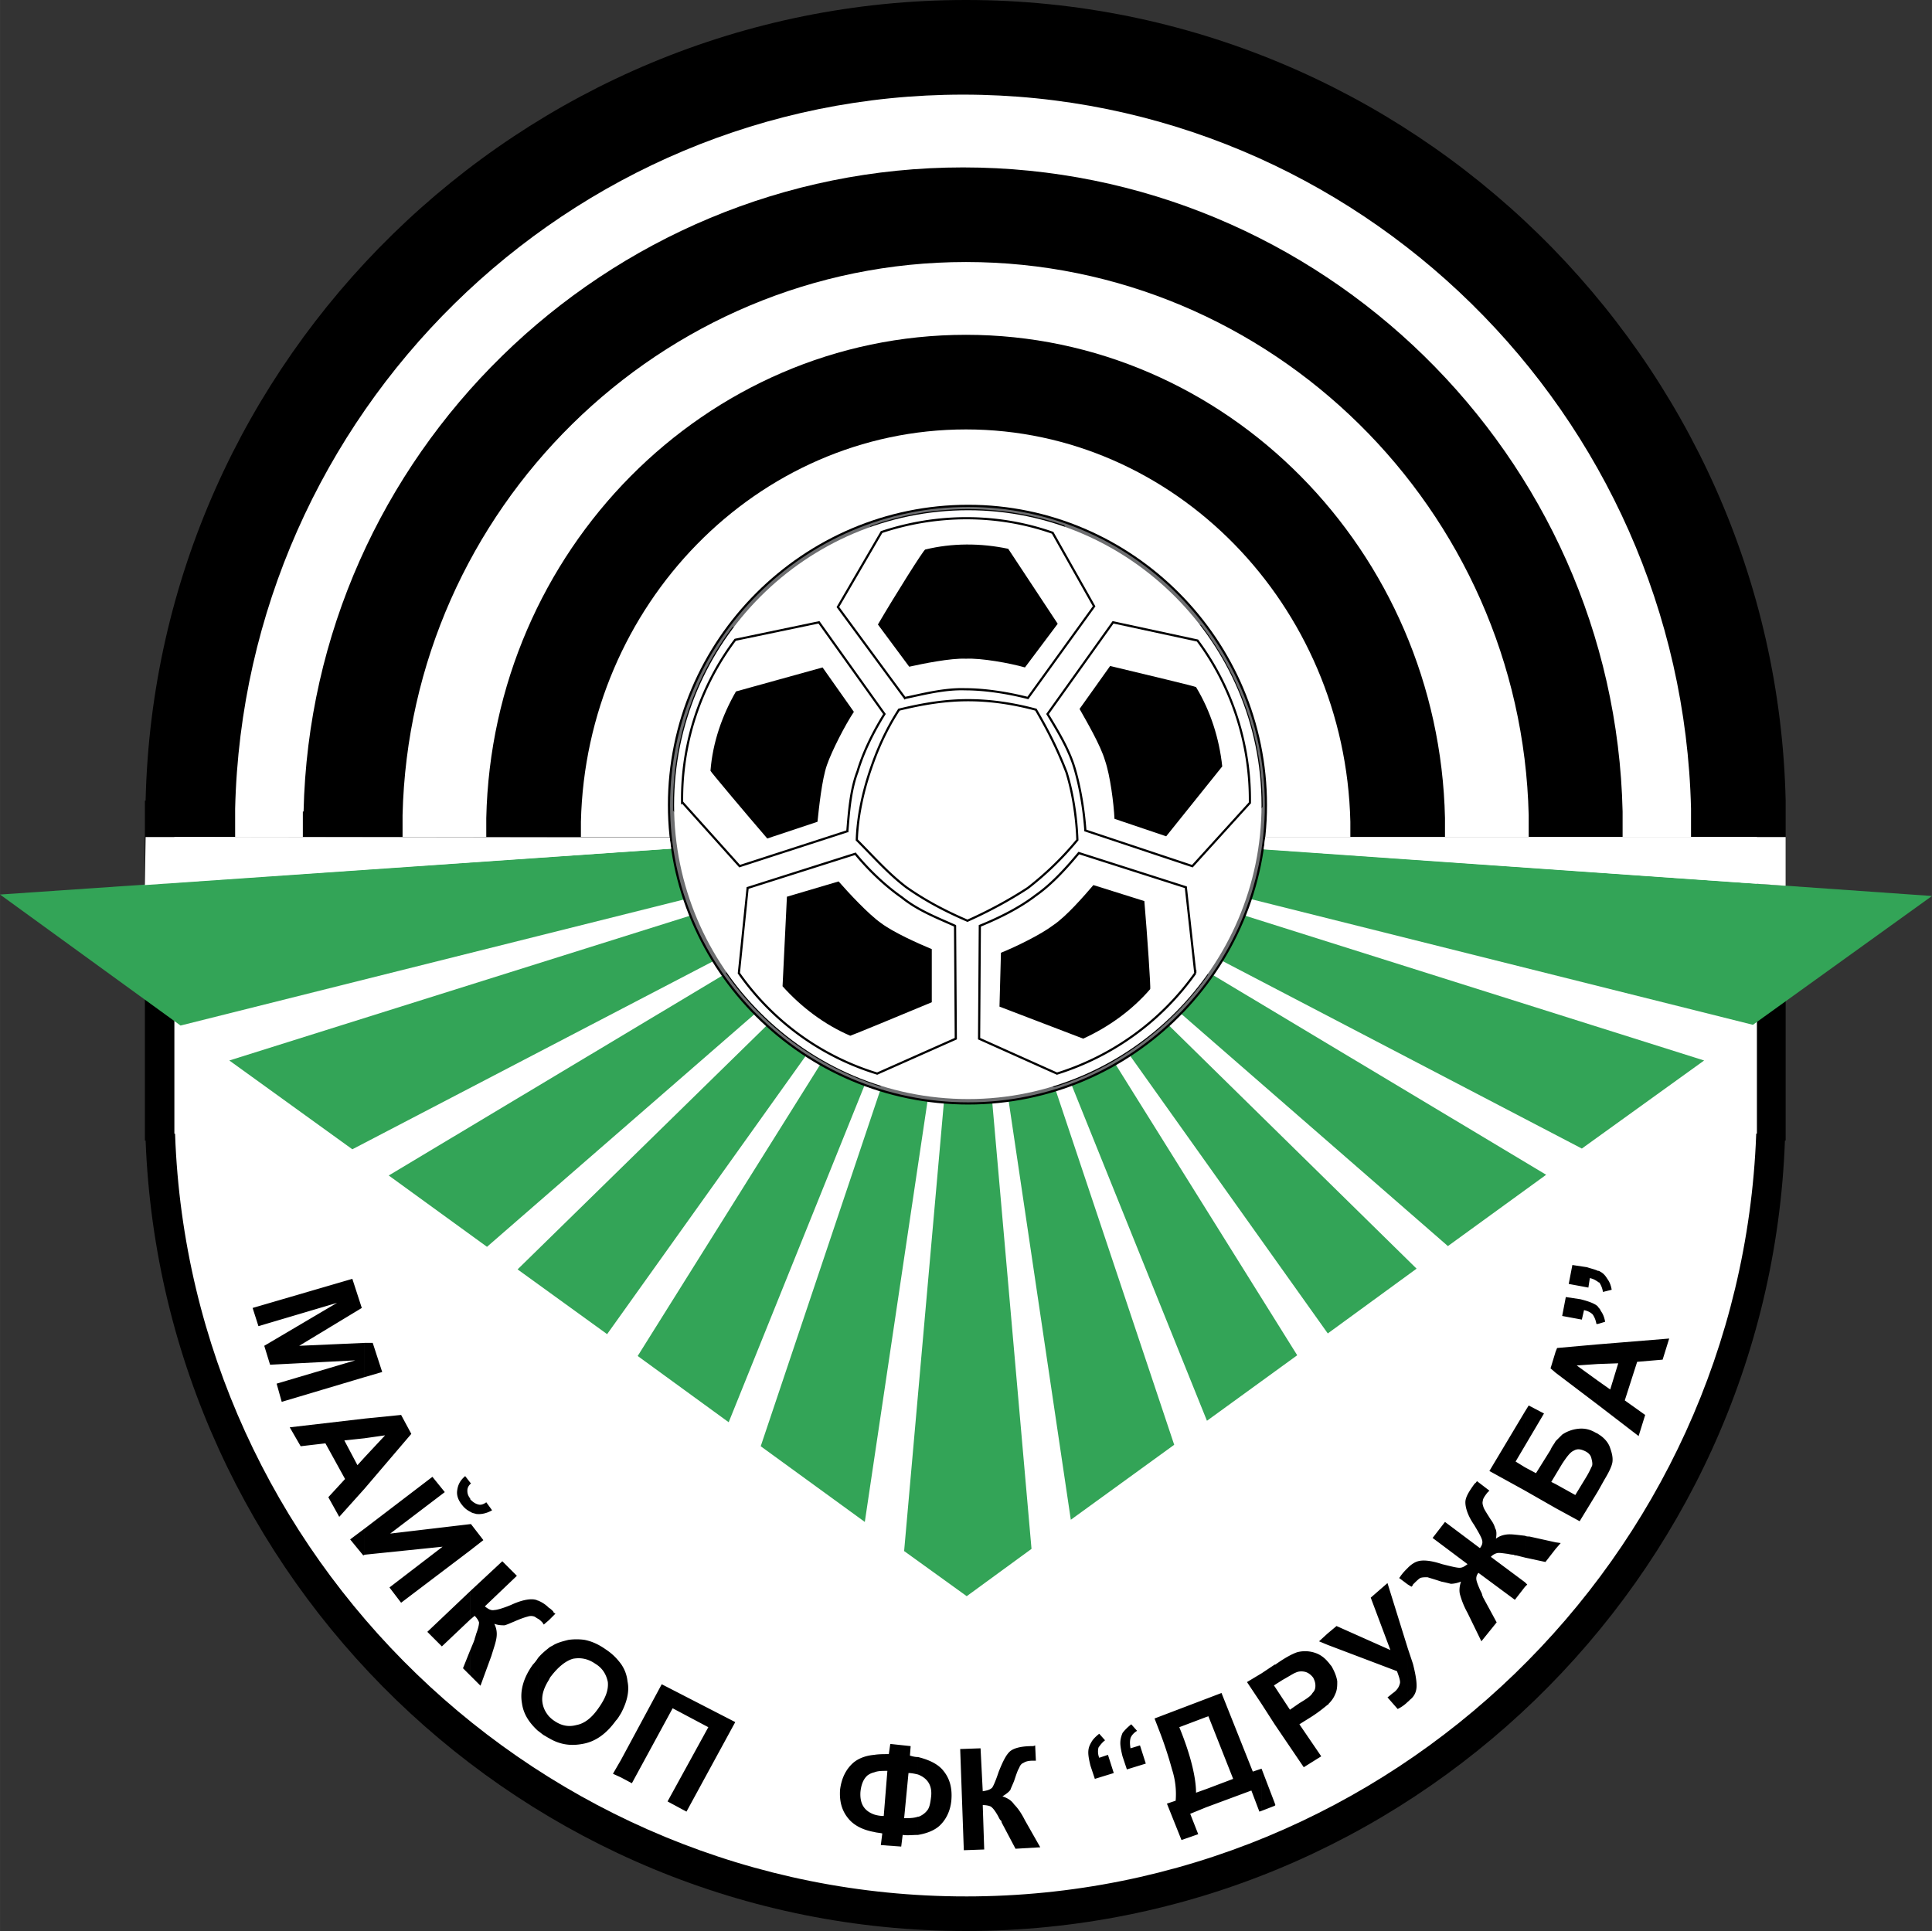
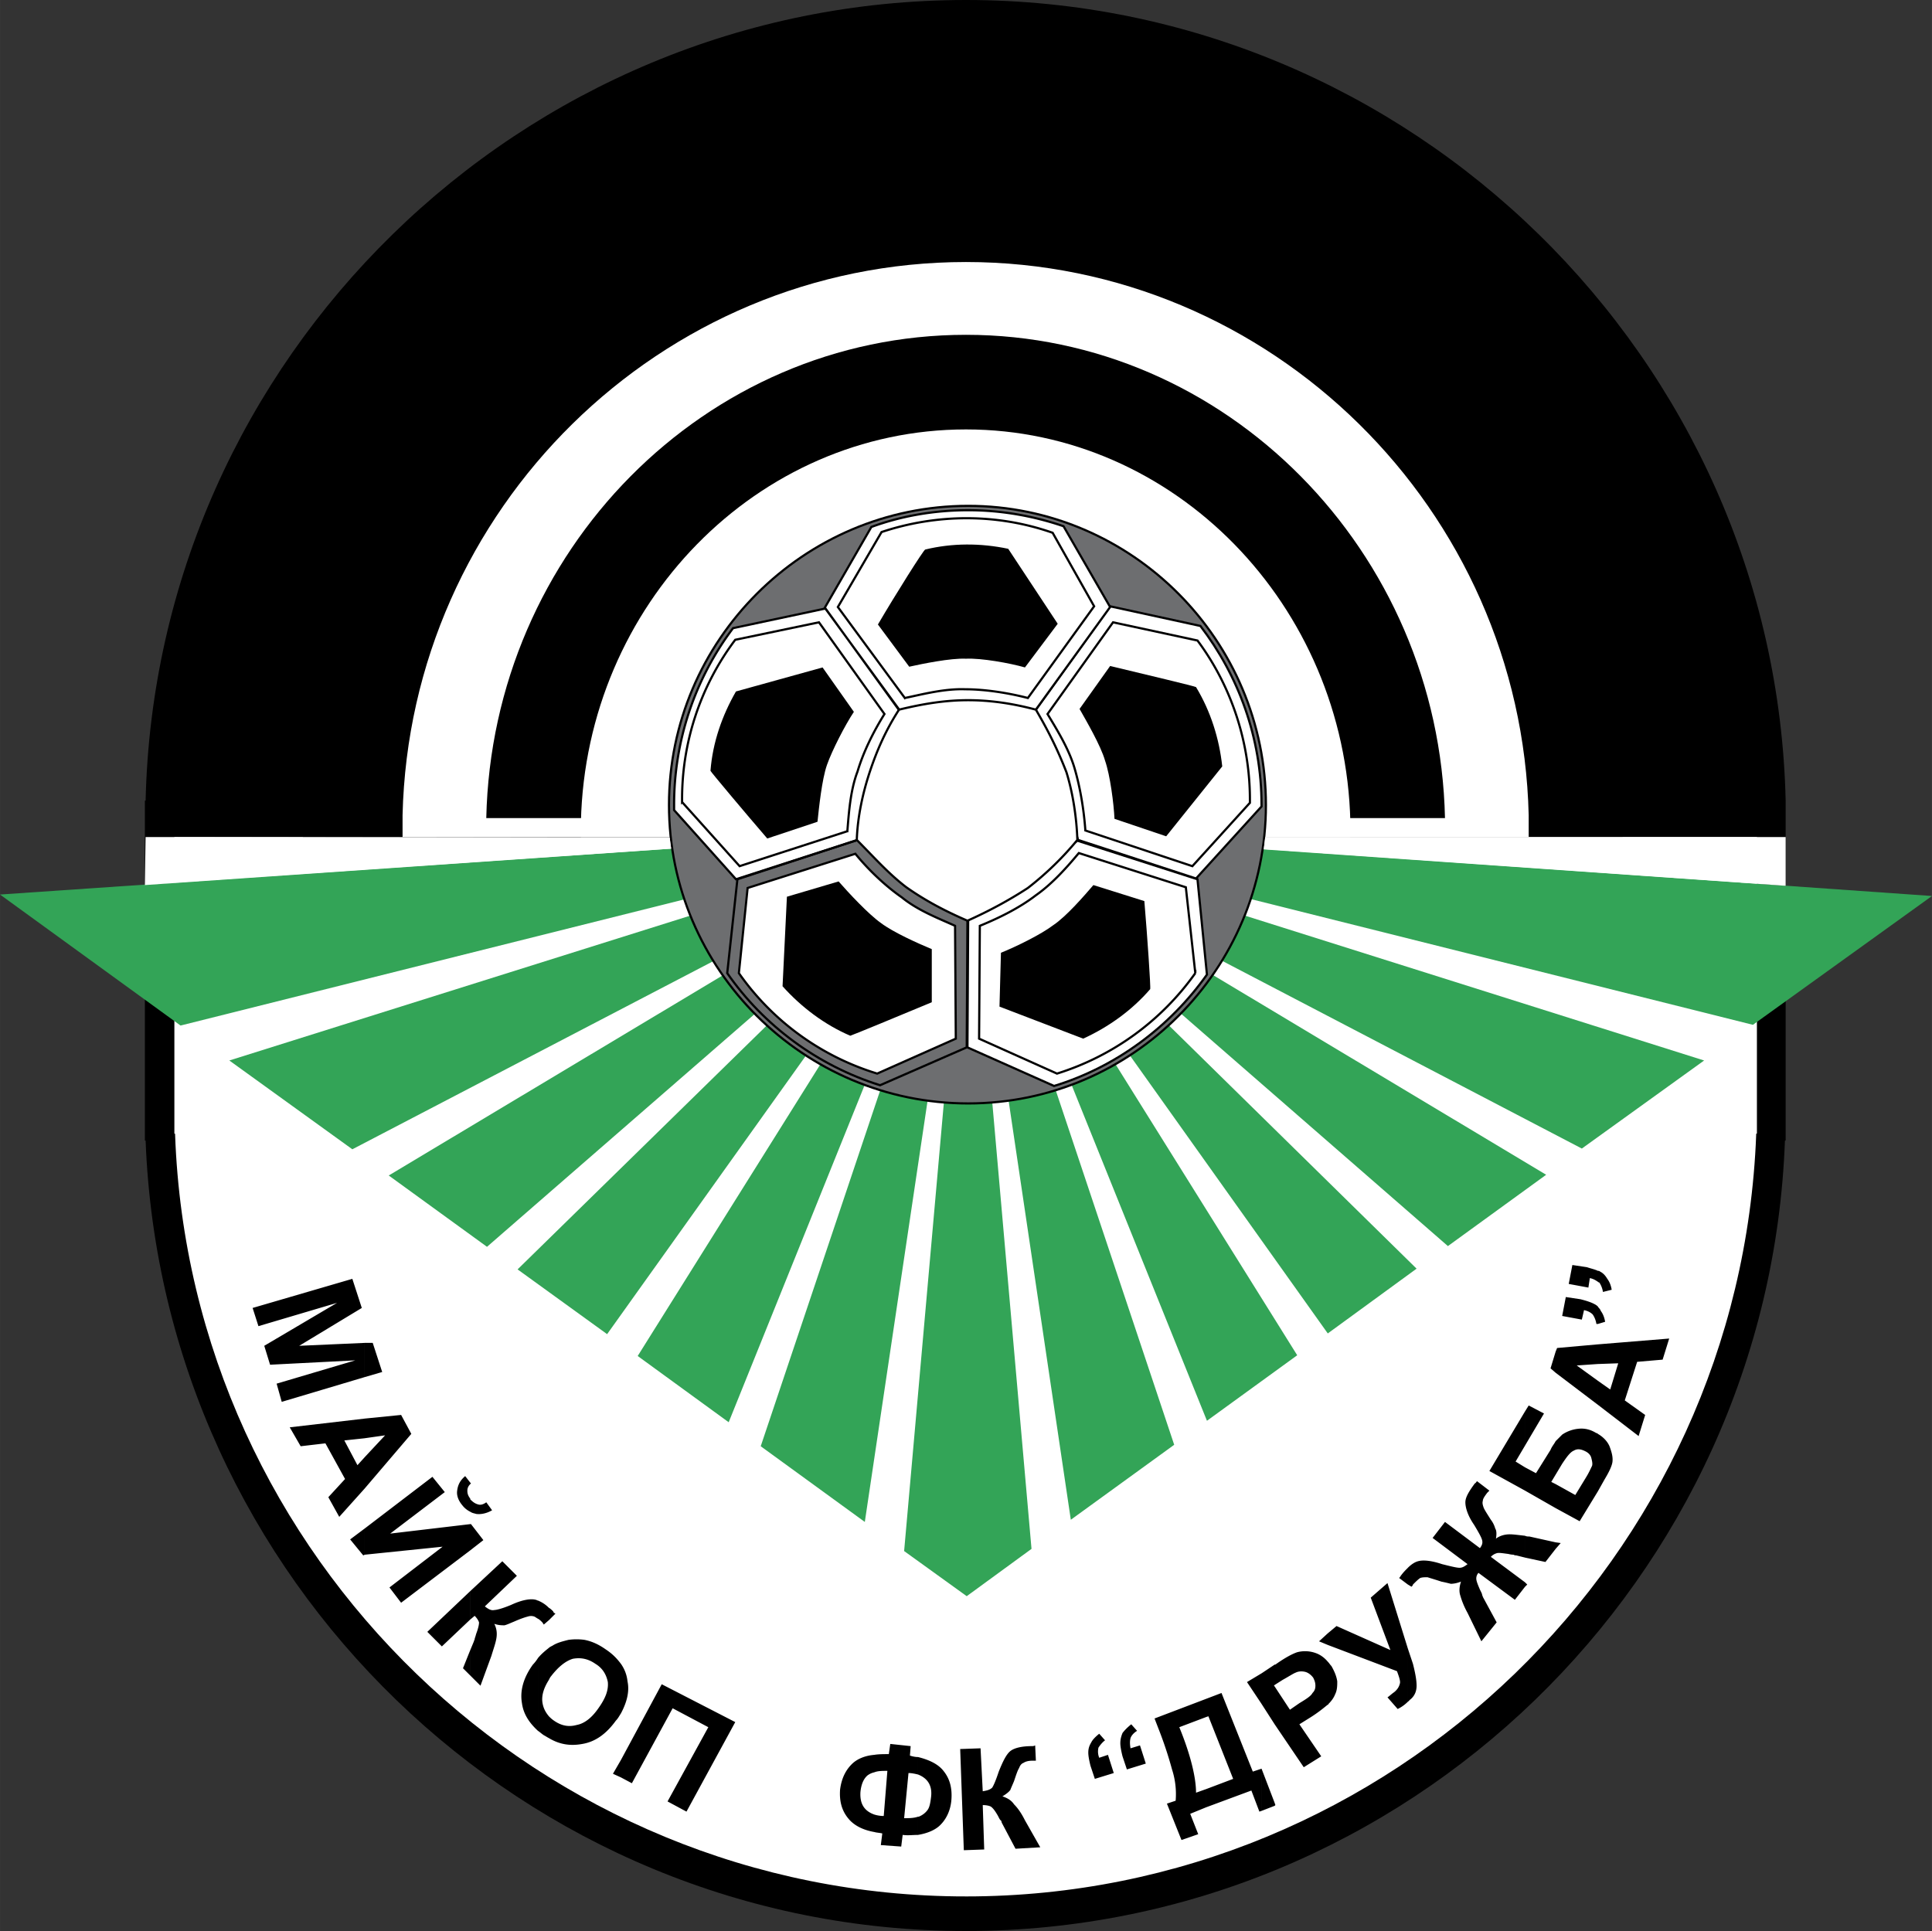
<svg xmlns="http://www.w3.org/2000/svg" width="2500" height="2499" viewBox="0 0 213.933 213.851">
  <rect x="0" y="0" width="213.933" height="213.851" fill="#333333" stroke="none" />
  <path d="M106.966 213.851c48.849 0 88.911-39.014 90.684-87.539h.08V88.668C196.602 39.659 156.217 0 106.966 0 57.635 0 17.25 39.659 16.122 88.668h-.081v37.644h.081c1.854 48.525 41.915 87.539 90.844 87.539z" />
  <path d="M106.966 210.143c47.155 0 85.847-37.644 87.621-84.476h.081V89.313c-1.128-47.397-40.143-85.685-87.702-85.685-47.639 0-86.652 38.288-87.78 85.685v36.355h.08c1.692 46.832 40.464 84.475 87.7 84.475z" fill="#fff" stroke="#000" stroke-width=".242" />
  <path d="M194.667 92.698v-3.386c-1.128-47.397-40.143-85.685-87.702-85.685-47.639 0-86.652 38.288-87.78 85.685v3.386h175.482z" />
-   <path d="M187.251 92.698v-3.143c-1.048-43.689-36.918-79.076-80.608-79.076-43.769 0-79.559 35.386-80.607 79.076v3.143h161.215z" fill="#fff" />
  <path d="M179.674 92.698V89.877c-.887-39.417-33.371-71.337-73.031-71.337-39.658 0-72.143 31.92-73.029 71.337h-.081V92.698h146.141z" />
  <path d="M169.275 92.698V90.28c-.806-33.855-28.534-61.262-62.31-61.262-33.854 0-61.584 27.406-62.39 61.262v2.418h124.7z" fill="#fff" />
-   <path d="M160.006 92.698v-2.097c-.645-29.583-24.264-53.522-53.041-53.522-28.857 0-52.476 23.94-53.12 53.522v2.097h106.161z" />
+   <path d="M160.006 92.698v-2.097c-.645-29.583-24.264-53.522-53.041-53.522-28.857 0-52.476 23.94-53.12 53.522h106.161z" />
  <path d="M149.527 92.698v-1.693c-.564-24.021-19.506-43.448-42.561-43.448-23.134 0-42.077 19.427-42.641 43.448v1.693h85.202z" fill="#fff" />
  <g fill="#33a457">
    <path d="M107.208 91.731l-7.093 80.042 6.932 4.998 7.174-5.239zM107.208 91.731l-22.973 68.435 11.527 8.383zM107.208 91.731l-36.596 58.44 10.076 7.336zM107.208 91.731L57.312 140.58l9.914 7.172zM107.208 91.731l-64.164 38.45 10.882 7.899zM107.208 91.731l-81.816 25.714 13.623 9.834zM107.208 91.731L0 99.066l19.991 14.509zM107.208 91.731l11.365 76.577 11.448-8.303zM107.208 91.731l26.44 65.614 9.995-7.255zM107.208 91.731l39.82 55.942 9.834-7.174zM107.208 91.731l53.121 46.268 10.881-7.899zM107.208 91.731l67.953 35.467 13.541-9.753zM107.208 91.731l86.896 21.764 19.829-14.267z" />
  </g>
  <path d="M107.208 122.201c18.137 0 32.969-14.833 32.969-33.05s-14.832-33.129-32.969-33.129c-18.218 0-33.13 14.912-33.13 33.129s14.913 33.05 33.13 33.05z" fill="#6d6e70" stroke="#000" stroke-width=".242" />
  <path d="M119.299 93.102l13.3 4.272 1.048 10.56c-4.112 5.803-10.076 10.236-16.929 12.332l-9.592-4.272.081-14.106 12.092-8.786zM114.704 78.592l8.223-11.446 9.995 2.176c4.192 5.481 6.771 12.333 6.771 19.829v.161l-7.254 7.98-13.06-4.272-2.337-7.335-2.338-7.093z" fill="#fff" stroke="#000" stroke-width=".242" />
  <path d="M99.631 78.673l-8.303-11.366 5.159-8.948c3.305-1.209 6.932-1.854 10.721-1.854 3.708 0 7.254.645 10.559 1.773l5.159 8.947-8.223 11.366-15.072.082zM94.956 93.021l-13.461 4.353-6.852-7.658v-.564a32.505 32.505 0 0 1 6.529-19.587l10.238-2.176 8.222 11.365-4.676 14.267z" fill="#fff" stroke="#000" stroke-width=".242" />
  <path d="M107.127 101.807l-.081 14.186-9.593 4.192c-6.932-2.176-12.897-6.61-16.927-12.413l1.128-10.398 13.3-4.353 12.173 8.786z" fill="none" stroke="#000" stroke-width=".242" />
-   <path d="M107.208 121.717c17.814 0 32.484-14.67 32.484-32.565 0-17.975-14.67-32.646-32.484-32.646-17.976 0-32.566 14.67-32.566 32.646 0 17.895 14.59 32.565 32.566 32.565z" fill="#fff" />
  <path d="M119.46 94.472l11.849 3.789 1.049 9.512a29.604 29.604 0 0 1-15.316 11.124l-8.625-3.869.081-12.495c2.177-.887 4.433-2.015 6.207-3.385 1.854-1.291 3.546-3.225 4.755-4.676zM115.994 79.076l7.255-10.156 9.35 2.015c3.788 5.079 5.884 11.447 5.804 17.976l-6.369 7.013-11.849-3.95c-.161-2.257-.564-4.756-1.209-6.932-.644-2.178-2.014-4.354-2.982-5.966zM100.195 77.302l-7.416-10.076 4.837-8.303c6.046-2.015 12.736-2.096 18.943.081l4.595 8.141-7.336 10.156c-2.176-.564-4.756-.967-6.932-.967-2.338-.08-4.756.565-6.691.968zM93.828 92.054l-11.93 3.869-6.369-7.094a29.302 29.302 0 0 1 5.885-17.975l9.269-1.935 7.255 10.156c-1.209 1.935-2.338 4.191-2.983 6.368-.805 2.097-.967 4.676-1.127 6.611zM105.756 102.532l.081 12.495-8.705 3.869a29.064 29.064 0 0 1-15.316-11.124l.968-9.431 11.93-3.789c1.451 1.773 3.305 3.547 5.158 4.836 1.774 1.451 4.111 2.338 5.884 3.144z" fill="#fff" stroke="#000" stroke-width=".242" />
  <path d="M121.073 98.018l5.643 1.773c.322 3.789.726 9.673.645 9.754-2.015 2.337-4.595 4.191-7.416 5.481l-9.27-3.547.161-5.965c1.613-.645 4.434-2.016 5.804-3.063 1.45-.967 3.465-3.304 4.433-4.433zM119.541 78.511l3.386-4.756c3.708.887 9.431 2.257 9.512 2.337 1.612 2.66 2.579 5.724 2.902 8.787l-6.207 7.738-5.724-1.935c-.081-1.693-.483-4.836-1.047-6.448-.485-1.692-2.096-4.433-2.822-5.723zM100.679 73.836l-3.467-4.675c1.935-3.305 5.079-8.303 5.24-8.303 2.982-.726 6.125-.726 9.189-.081l5.481 8.303-3.627 4.836c-1.692-.484-4.836-1.048-6.529-.967-1.693-.08-4.836.565-6.287.887zM90.522 91.006L84.96 92.86c-2.5-2.901-6.288-7.416-6.288-7.496.242-3.144 1.29-6.126 2.821-8.787l9.592-2.66 3.466 4.917c-.966 1.451-2.418 4.272-2.982 5.884-.563 1.612-.886 4.756-1.047 6.288zM103.177 105.112v5.884c-3.465 1.451-8.947 3.708-9.027 3.708-2.822-1.209-5.401-3.144-7.497-5.481l.483-9.915 5.724-1.693c1.128 1.29 3.305 3.627 4.675 4.595 1.371 1.048 4.273 2.337 5.642 2.902z" />
  <path d="M107.127 101.968c-2.418-1.048-4.595-2.177-6.771-3.708-2.016-1.532-3.708-3.466-5.482-5.24.081-2.499.645-5.159 1.451-7.577.807-2.418 1.773-4.595 3.224-6.851 2.66-.645 5.079-1.048 7.659-1.048 2.579 0 5.077.403 7.496 1.048 1.371 2.337 2.418 4.433 3.386 6.932.725 2.337 1.128 5.078 1.209 7.496a34.466 34.466 0 0 1-5.482 5.32c-2.095 1.371-4.352 2.58-6.69 3.628z" fill="#fff" stroke="#000" stroke-width=".242" />
  <path d="M176.934 165.165v-6.369c.564.323 1.047.806 1.289 1.37.242.645.403 1.209.322 1.774-.081.483-.403 1.128-.887 1.934l-.724 1.291zm0-9.593l4.513 3.466.726-2.337-2.258-1.611 1.371-4.273 2.821-.242.726-2.337-7.899.645v2.176l2.256-.08-.887 2.901-1.37-.967v2.659h.001zm0-8.947v-1.934c.08.161.242.241.321.483.243.323.403.726.484 1.209l-.805.242zm0-4.676v-1.209c.08 0 .161 0 .242.081.322.161.564.402.806.806.242.322.403.726.483 1.209l-.967.242a2.597 2.597 0 0 0-.403-1.047c-.081-.001-.161-.082-.161-.082zm0-1.209v1.209c-.243-.161-.484-.322-.888-.403l-.161 1.048-2.177-.403.403-2.096 1.612.242c.485.162.888.243 1.211.403zm0 3.95v1.934h-.162a2.567 2.567 0 0 0-.404-1.047c-.242-.242-.564-.404-.966-.484l-.242 1.048-2.177-.403.403-2.096 1.612.242c.645.162 1.128.323 1.451.484.162.081.323.16.485.322zm0 4.192v2.176l-2.339.162 2.339 1.692v2.66l-4.676-3.546v-2.337l.162-.404 4.514-.403zm0 9.914v6.369l-2.016 3.304-2.66-1.451v-2.66l2.177 1.209 1.128-1.853c.403-.645.564-1.048.726-1.371.08-.242 0-.564-.081-.887-.081-.322-.322-.564-.645-.725-.483-.243-.887-.323-1.29-.081-.402.161-.806.725-1.289 1.451l-.726 1.209v-3.708l.726-.725a3.879 3.879 0 0 1 1.773-.645c.725-.081 1.37.081 2.015.483.081 0 .081 0 .162.081zm-4.676 12.736v-.725l.564.08-.564.645zm0-21.844v2.337l-.564-.483.564-1.854zm0 9.914v3.708l-.483.806.483.242v2.66l-3.385-1.934v-2.579l1.209.644 1.611-2.579c.162-.404.404-.646.565-.968zm0 11.205v.725l-1.128 1.451-2.257-.483v-2.418c.161.081.323.081.483.081l2.902.644zm-3.385 4.917v-.483l.242.241-.242.242zm0-15.638l2.096-3.547-1.693-.887-.402.645v3.789zm0-3.788v3.789l-1.048 1.773 1.048.645v2.579l-3.95-2.177 3.95-6.609zm0 13.783c-.726-.081-1.29-.161-1.693-.161-.564 0-1.128.161-1.531.483.08-.483.08-.887-.081-1.128a2.753 2.753 0 0 0-.483-.968c-.404-.645-.726-1.128-.807-1.37-.081-.243-.161-.484-.081-.726 0-.242.243-.564.484-.887l.242-.242-1.37-1.048c-.081.081-.162.243-.242.243-.645.887-1.048 1.531-1.048 2.096 0 .564.241 1.451.967 2.498.483.806.806 1.37.887 1.692.08.322 0 .565-.242.887l-3.869-2.902-1.371 1.773 3.869 2.902c-.322.243-.564.403-.887.403-.322 0-.967-.161-1.934-.403-1.209-.402-2.096-.483-2.66-.322-.323.08-.726.322-1.129.725v1.854l.403.242c.081-.081.162-.161.162-.242.323-.322.564-.564.806-.726.241-.08.483-.08.806-.08.242.08.806.242 1.532.483.403.081.726.161 1.047.242.322 0 .726-.081 1.129-.242-.162.483-.243 1.047-.081 1.532.161.564.403 1.209.806 1.934l1.532 3.144 1.692-2.096-1.531-2.822c0-.081-.08-.161-.08-.242s-.081-.242-.242-.564c-.243-.564-.403-.968-.403-1.209a.92.92 0 0 1 .242-.645l4.031 2.983 1.128-1.451v-.483l-3.788-2.822a1.4 1.4 0 0 1 .644-.402c.242-.081.646 0 1.291.08.322.081.483.081.564.081a.608.608 0 0 0 .322.081l.968.242v-2.417h-.001zm-12.978 18.378v-5.884l.565 1.692c.242.967.402 1.773.402 2.418s-.241 1.209-.806 1.612c0 .082-.08.082-.161.162zm0-14.831v1.854l-.967-.726c.161-.161.161-.242.242-.323.241-.322.483-.563.725-.805zm0 8.948l-2.257-7.255-1.854 1.613 2.177 5.803-5.965-2.66-.967.807v1.289l7.659 2.902c.241.645.402 1.129.322 1.371-.081.322-.243.645-.645.967-.243.161-.484.402-.726.564l1.128 1.289a4.198 4.198 0 0 0 1.128-.806v-5.884zm-8.867 6.206v-4.756c.162.161.243.322.403.483.323.564.564 1.129.645 1.693 0 .483 0 .966-.242 1.451-.162.402-.403.725-.726 1.047.001.001.001.082-.08.082zm0-7.899v1.289l-.967-.402.967-.887zm0 3.143v4.756c-.402.322-.967.806-1.853 1.37l-1.291.807 2.418 3.547-1.935 1.209-3.224-4.756v-4.192l1.693 2.579 1.047-.726c.806-.483 1.291-.806 1.451-1.128.242-.242.322-.483.322-.806 0-.323-.081-.564-.242-.887-.241-.323-.564-.564-.887-.645-.322-.081-.726-.081-1.048.081-.242.081-.725.404-1.451.806l-.887.564v-2.257h.081c1.128-.806 1.935-1.209 2.418-1.37a3.456 3.456 0 0 1 2.015.08c.486.163.97.485 1.373.968zm-5.884 15.96v-.322l.081.241-.081.081zm0-15.637v2.257l-.08.081.08.081v4.192l-1.451-2.258v-3.385l1.451-.968zm0 15.315v.322l-1.451.564v-4.675l1.451 3.789zm-1.451-14.348v3.385l-1.612-2.418 1.612-.967zm0 10.559l-.968.323-3.466-8.706-1.692.645v2.015l.242-.08 2.741 6.932-2.982 1.128v2.016l4.998-1.854.887 2.337.242-.081v-4.675zm-6.126-7.738v2.015l-2.982 1.129c1.29 3.144 1.854 5.642 1.854 7.254l1.128-.403v2.016l-1.773.725.887 2.258-1.854.644-1.612-4.03.967-.322a8.869 8.869 0 0 0-.402-3.466 43.55 43.55 0 0 0-1.532-4.595l-.403-1.047 5.722-2.178zm-31.921 15.073v-2.015h.081c.403-.161.726-.404.968-.726.242-.321.322-.806.402-1.451.162-1.289-.402-2.096-1.451-2.499v-1.935c1.291.323 2.258.807 2.822 1.532.725.887.967 1.935.886 3.145-.081 1.208-.564 2.256-1.371 2.982-.564.485-1.37.807-2.337.967zm4.676-9.511l2.256-.08.242 4.756c.483-.081.806-.162 1.049-.403.161-.242.402-.806.725-1.773.484-1.209.887-2.015 1.371-2.338.483-.322 1.289-.484 2.337-.484.08 0 .161 0 .323-.08l.08 1.692h-.322c-.483 0-.806.081-1.047.242-.242.081-.404.323-.483.564-.162.241-.323.726-.565 1.451-.161.403-.321.726-.402.967-.162.242-.484.483-.887.726.483.161.968.402 1.289.887.404.402.807.966 1.209 1.773l1.693 2.982-2.741.161-1.532-2.901s0-.081-.081-.242c-.08 0-.161-.162-.323-.484-.321-.564-.564-.887-.806-1.047-.161-.081-.483-.162-.887-.162l.162 4.918-2.258.081-.402-11.206zm17.007 2.66l-2.096.645-.483-1.451c-.161-.645-.242-1.128-.242-1.451 0-.403.081-.726.323-1.128.161-.323.483-.645.887-.968l.645.726c-.323.242-.564.564-.726.806a1.84 1.84 0 0 0 .081 1.128l.968-.323.643 2.016zm3.547-1.047l-2.095.645-.484-1.451c-.161-.646-.242-1.129-.242-1.451 0-.403.081-.726.242-1.129.242-.322.564-.644.968-.966l.645.725c-.404.242-.645.564-.726.806-.081.322-.081.645 0 1.129l1.048-.323.644 2.015zm-25.23-.727v1.935c-.322-.081-.725-.162-1.047-.162l-.483 4.999c.564 0 1.047 0 1.53-.162v2.015c-.564 0-1.128.081-1.692 0l-.161 1.29-2.258-.162.162-1.289c-.323-.081-.645-.081-.887-.162v-1.934a3.56 3.56 0 0 0 1.047.161l.403-4.998c-.564 0-1.048 0-1.451.162v-1.935c.483-.081 1.047-.081 1.611-.081l.162-1.128 2.256.242-.081 1.048c.245.082.566.161.889.161zm-4.836-.241v1.935c-.323.08-.484.161-.726.323-.483.402-.725 1.047-.806 1.853-.081 1.29.402 2.096 1.532 2.5v1.934c-1.371-.242-2.337-.806-2.903-1.531-.725-.888-.966-1.935-.887-3.145.162-1.29.645-2.256 1.452-2.982.565-.484 1.37-.806 2.338-.887zm-28.052 2.499v-1.935l4.515-8.383 8.142 4.191-5.401 9.915-2.096-1.128 4.514-8.222-3.95-2.096-4.514 8.303-1.21-.645zm0-7.093c.645-1.209.968-2.418.726-3.547a4.029 4.029 0 0 0-.726-1.935v5.482zm0-5.482v5.482c-.161.241-.322.564-.564.806-1.047 1.451-2.256 2.337-3.708 2.579-1.29.242-2.499.081-3.708-.645v-2.417c.162.161.323.321.564.483.807.564 1.612.726 2.499.483.887-.161 1.692-.806 2.418-1.853.806-1.129 1.128-2.016 1.047-2.903-.161-.806-.564-1.53-1.37-2.015-.806-.564-1.613-.725-2.5-.564-.806.242-1.611.887-2.418 1.936-.08.08-.161.241-.242.402v-3.547c.081-.081.242-.161.403-.242.483-.322 1.128-.483 1.773-.645a6.491 6.491 0 0 1 1.773 0c.806.162 1.532.484 2.337 1.048.73.484 1.213.967 1.696 1.612zm0 10.64v1.935l-.887-.403.887-1.532zm-7.98-15.476v-1.371c.162.081.323.242.484.404 0 .08.08.161.242.241l-.726.726zm0-1.371v1.371l-.564.483-.161-.242c-.162-.162-.323-.322-.484-.403v-2.015a3.53 3.53 0 0 1 1.209.806zm0 4.434v3.547c-.564.886-.806 1.693-.725 2.418.08.645.322 1.128.725 1.613v2.417c-.161-.08-.402-.242-.564-.322-.242-.162-.403-.322-.645-.484v-8.061c.403-.483.806-.806 1.209-1.128zm-1.209-5.24v2.015c-.161-.081-.242-.161-.402-.242a1.115 1.115 0 0 0-.726 0c-.322.081-.806.242-1.532.564-.402.161-.725.323-1.047.404-.322 0-.645 0-1.128-.162.242.483.323.968.242 1.532-.081.564-.322 1.209-.564 2.015l-1.209 3.305-1.128-1.128v-2.822l.402-.967c0-.081.081-.162.081-.243 0-.08.081-.242.161-.564.243-.645.323-1.047.323-1.289-.08-.242-.242-.484-.483-.726l-.483.404v-3.145l3.546-3.304 1.612 1.612-3.547 3.386c.403.323.726.483 1.048.402.242 0 .887-.161 1.854-.564 1.209-.564 2.177-.725 2.741-.564.078.001.159.081.239.081zm0 6.368a4.422 4.422 0 0 1-.564.726c-1.047 1.451-1.451 2.902-1.209 4.272.162 1.209.807 2.177 1.773 3.063v-8.061zm-7.496-11.929v-2.903h.08l1.371 1.773-1.451 1.13zm0-4.273v-1.451.081c.322.323.564.483.887.564.241.08.564 0 .886-.241l.644.886c-.564.323-1.208.483-1.773.402-.241-.079-.403-.079-.644-.241zm0-3.063v-.161l.08.081-.08.08zM40.385 148.72h.886l1.049 3.224-1.935.564v-3.788zm11.688 15.477v.161c-.243.243-.323.484-.323.726 0 .323.08.564.323.887v1.451a2.521 2.521 0 0 1-.887-.726c-.403-.483-.645-1.047-.564-1.612.08-.645.322-1.128.887-1.612l.564.725zm0 4.594l-8.867 1.049 6.045-4.595-1.37-1.693-7.497 5.724v2.902l8.625-.887-5.884 4.514 1.289 1.692 7.659-5.803v-2.903zm0 7.416v3.145l-3.145 2.982-1.611-1.613 4.756-4.514zm0 6.529v2.822l-.807-.806.807-2.016zm-11.688-17.894v-3.467l2.256-2.417-2.256.322v-2.177l4.03-.403 1.129 2.096-5.159 6.046zm-12.414-19.991l11.043-3.224 1.047 3.224-6.932 4.192 7.254-.323v3.788l-9.189 2.741-.564-2.015 8.706-2.579-9.432.483-.644-2.096 8.06-4.756-8.705 2.58-.644-2.015zm12.414 12.253v2.177l-2.257.242 1.451 2.74.806-.887v3.467l-2.821 3.143-1.209-2.177 1.853-2.015-2.175-3.949-2.741.321-1.209-2.095 8.302-.967zm0 12.171v2.902l-.161.081-1.452-1.773 1.613-1.21z" />
  <path fill="#fff" d="M16.041 98.018l58.28-4.03-.162-1.209-58.037-.081zM197.73 98.099l-57.795-4.031.161-1.37h57.634z" />
</svg>